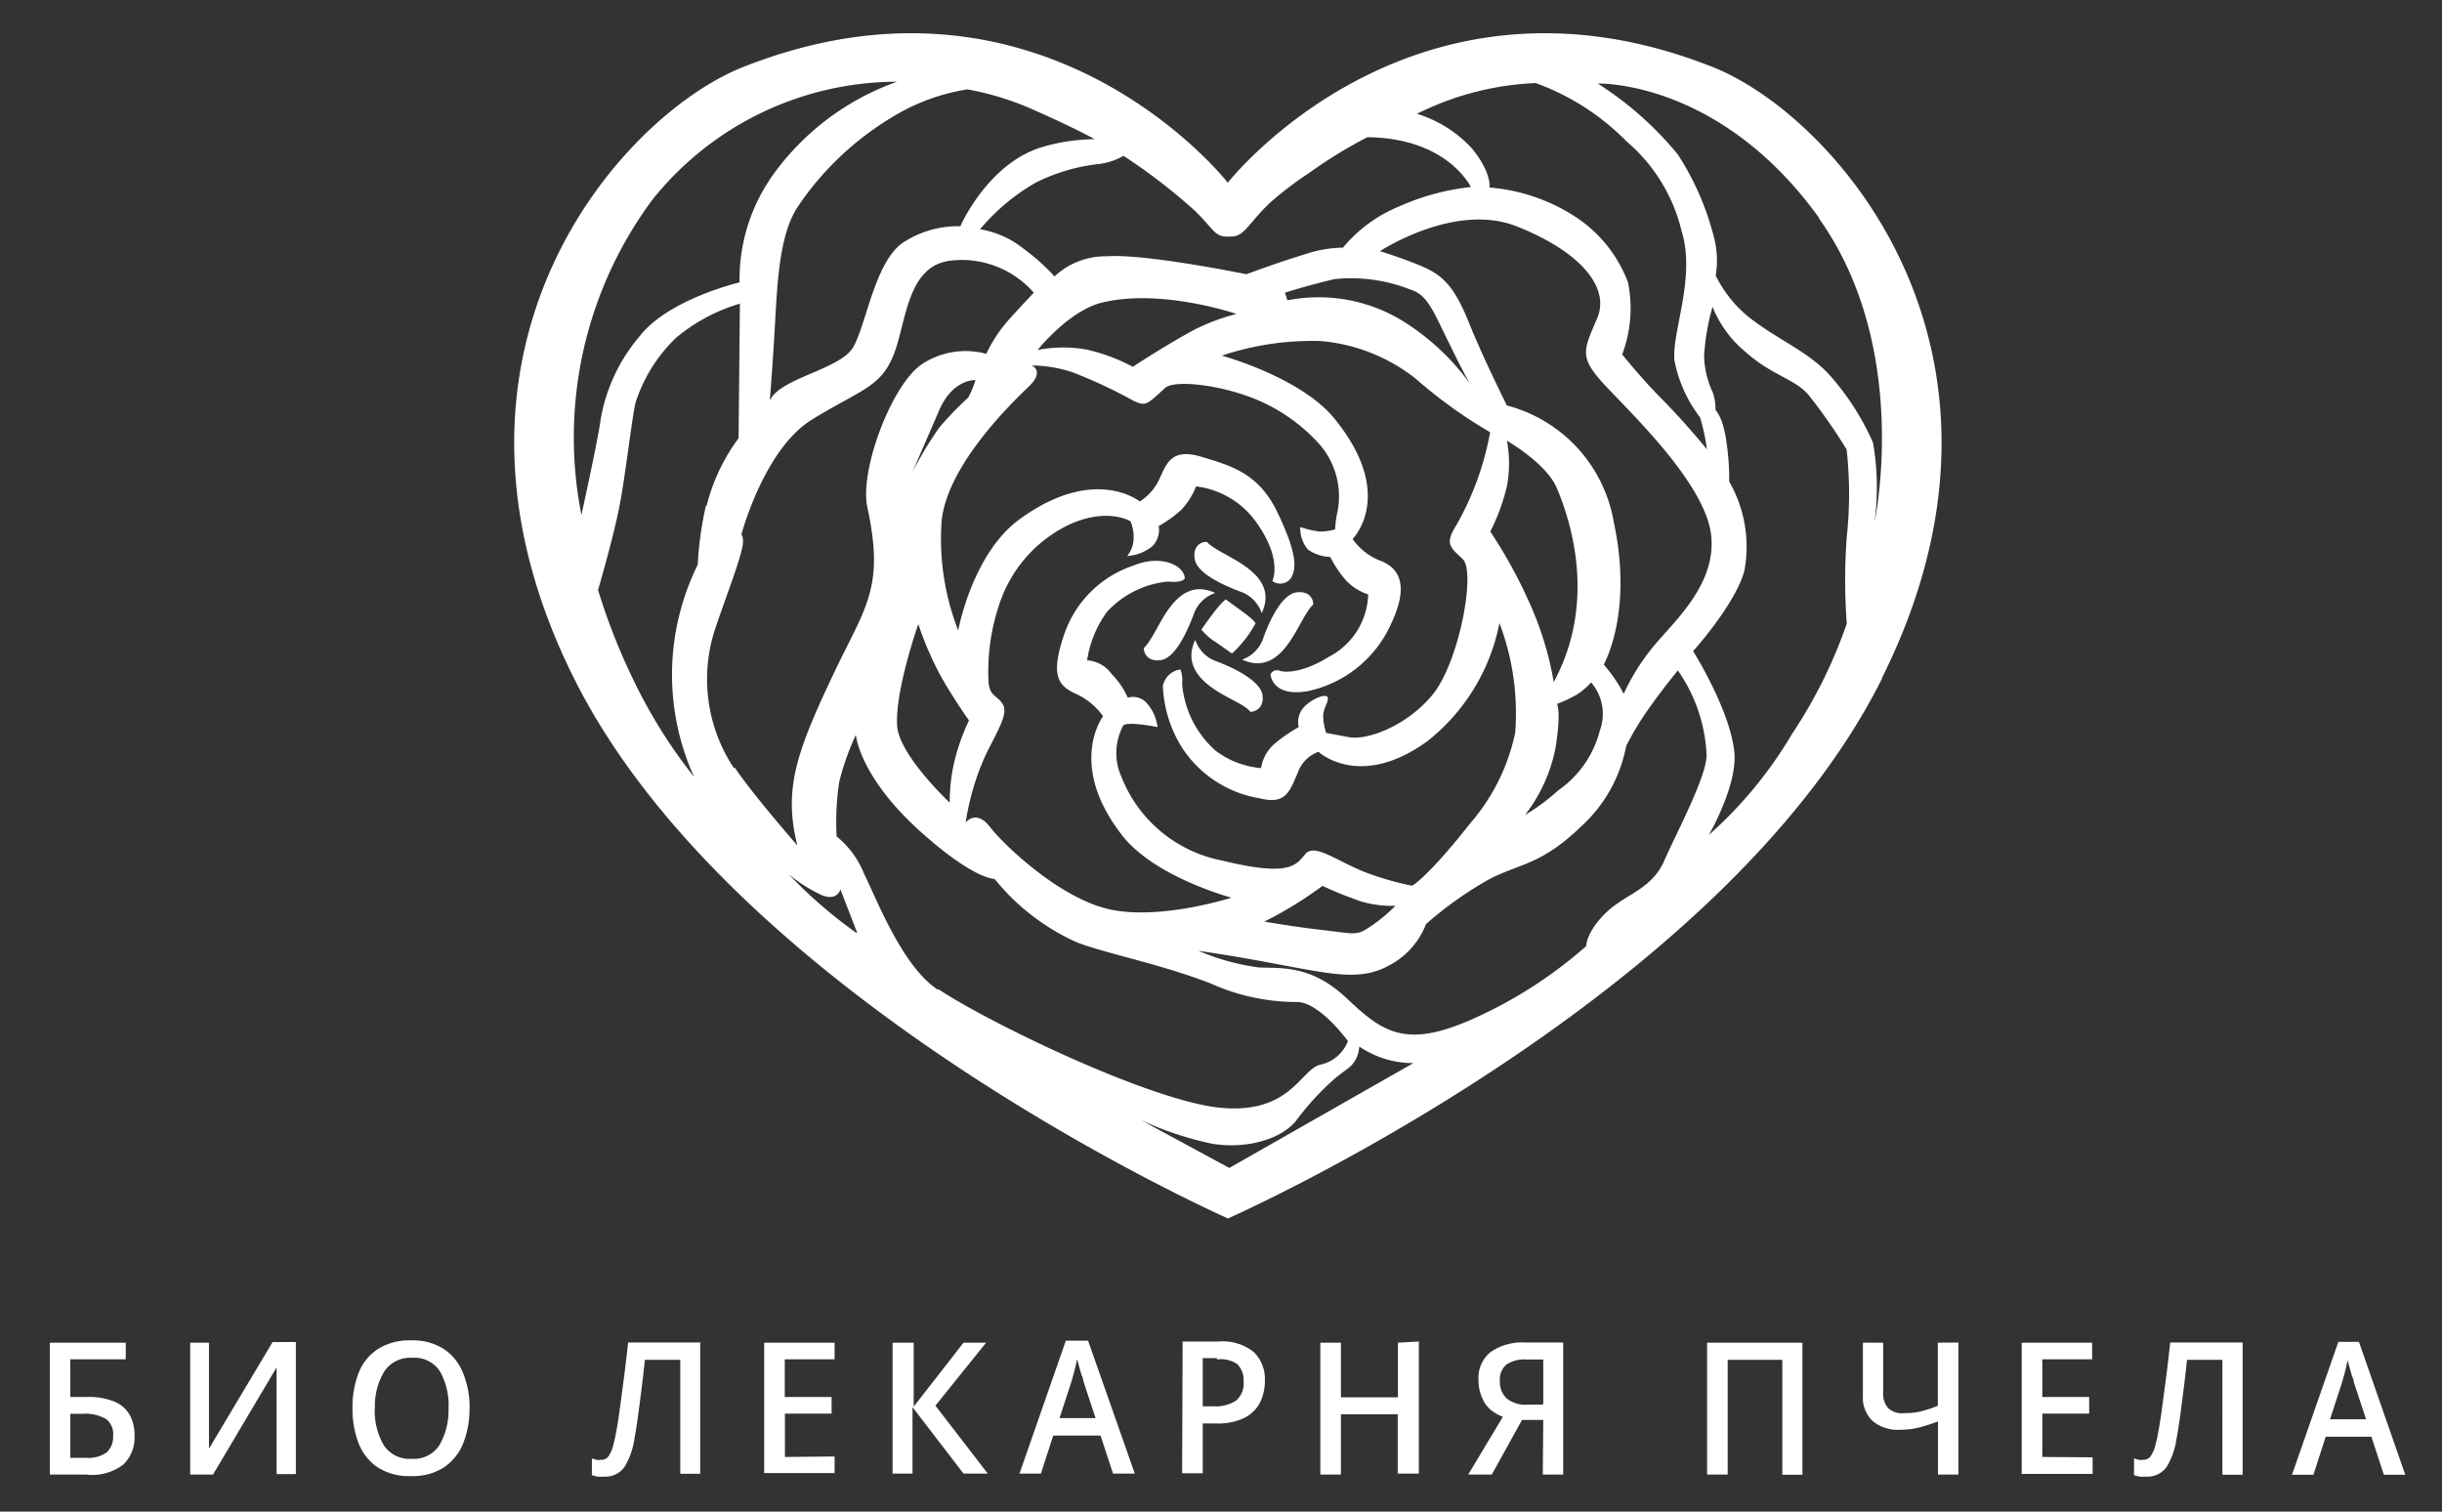
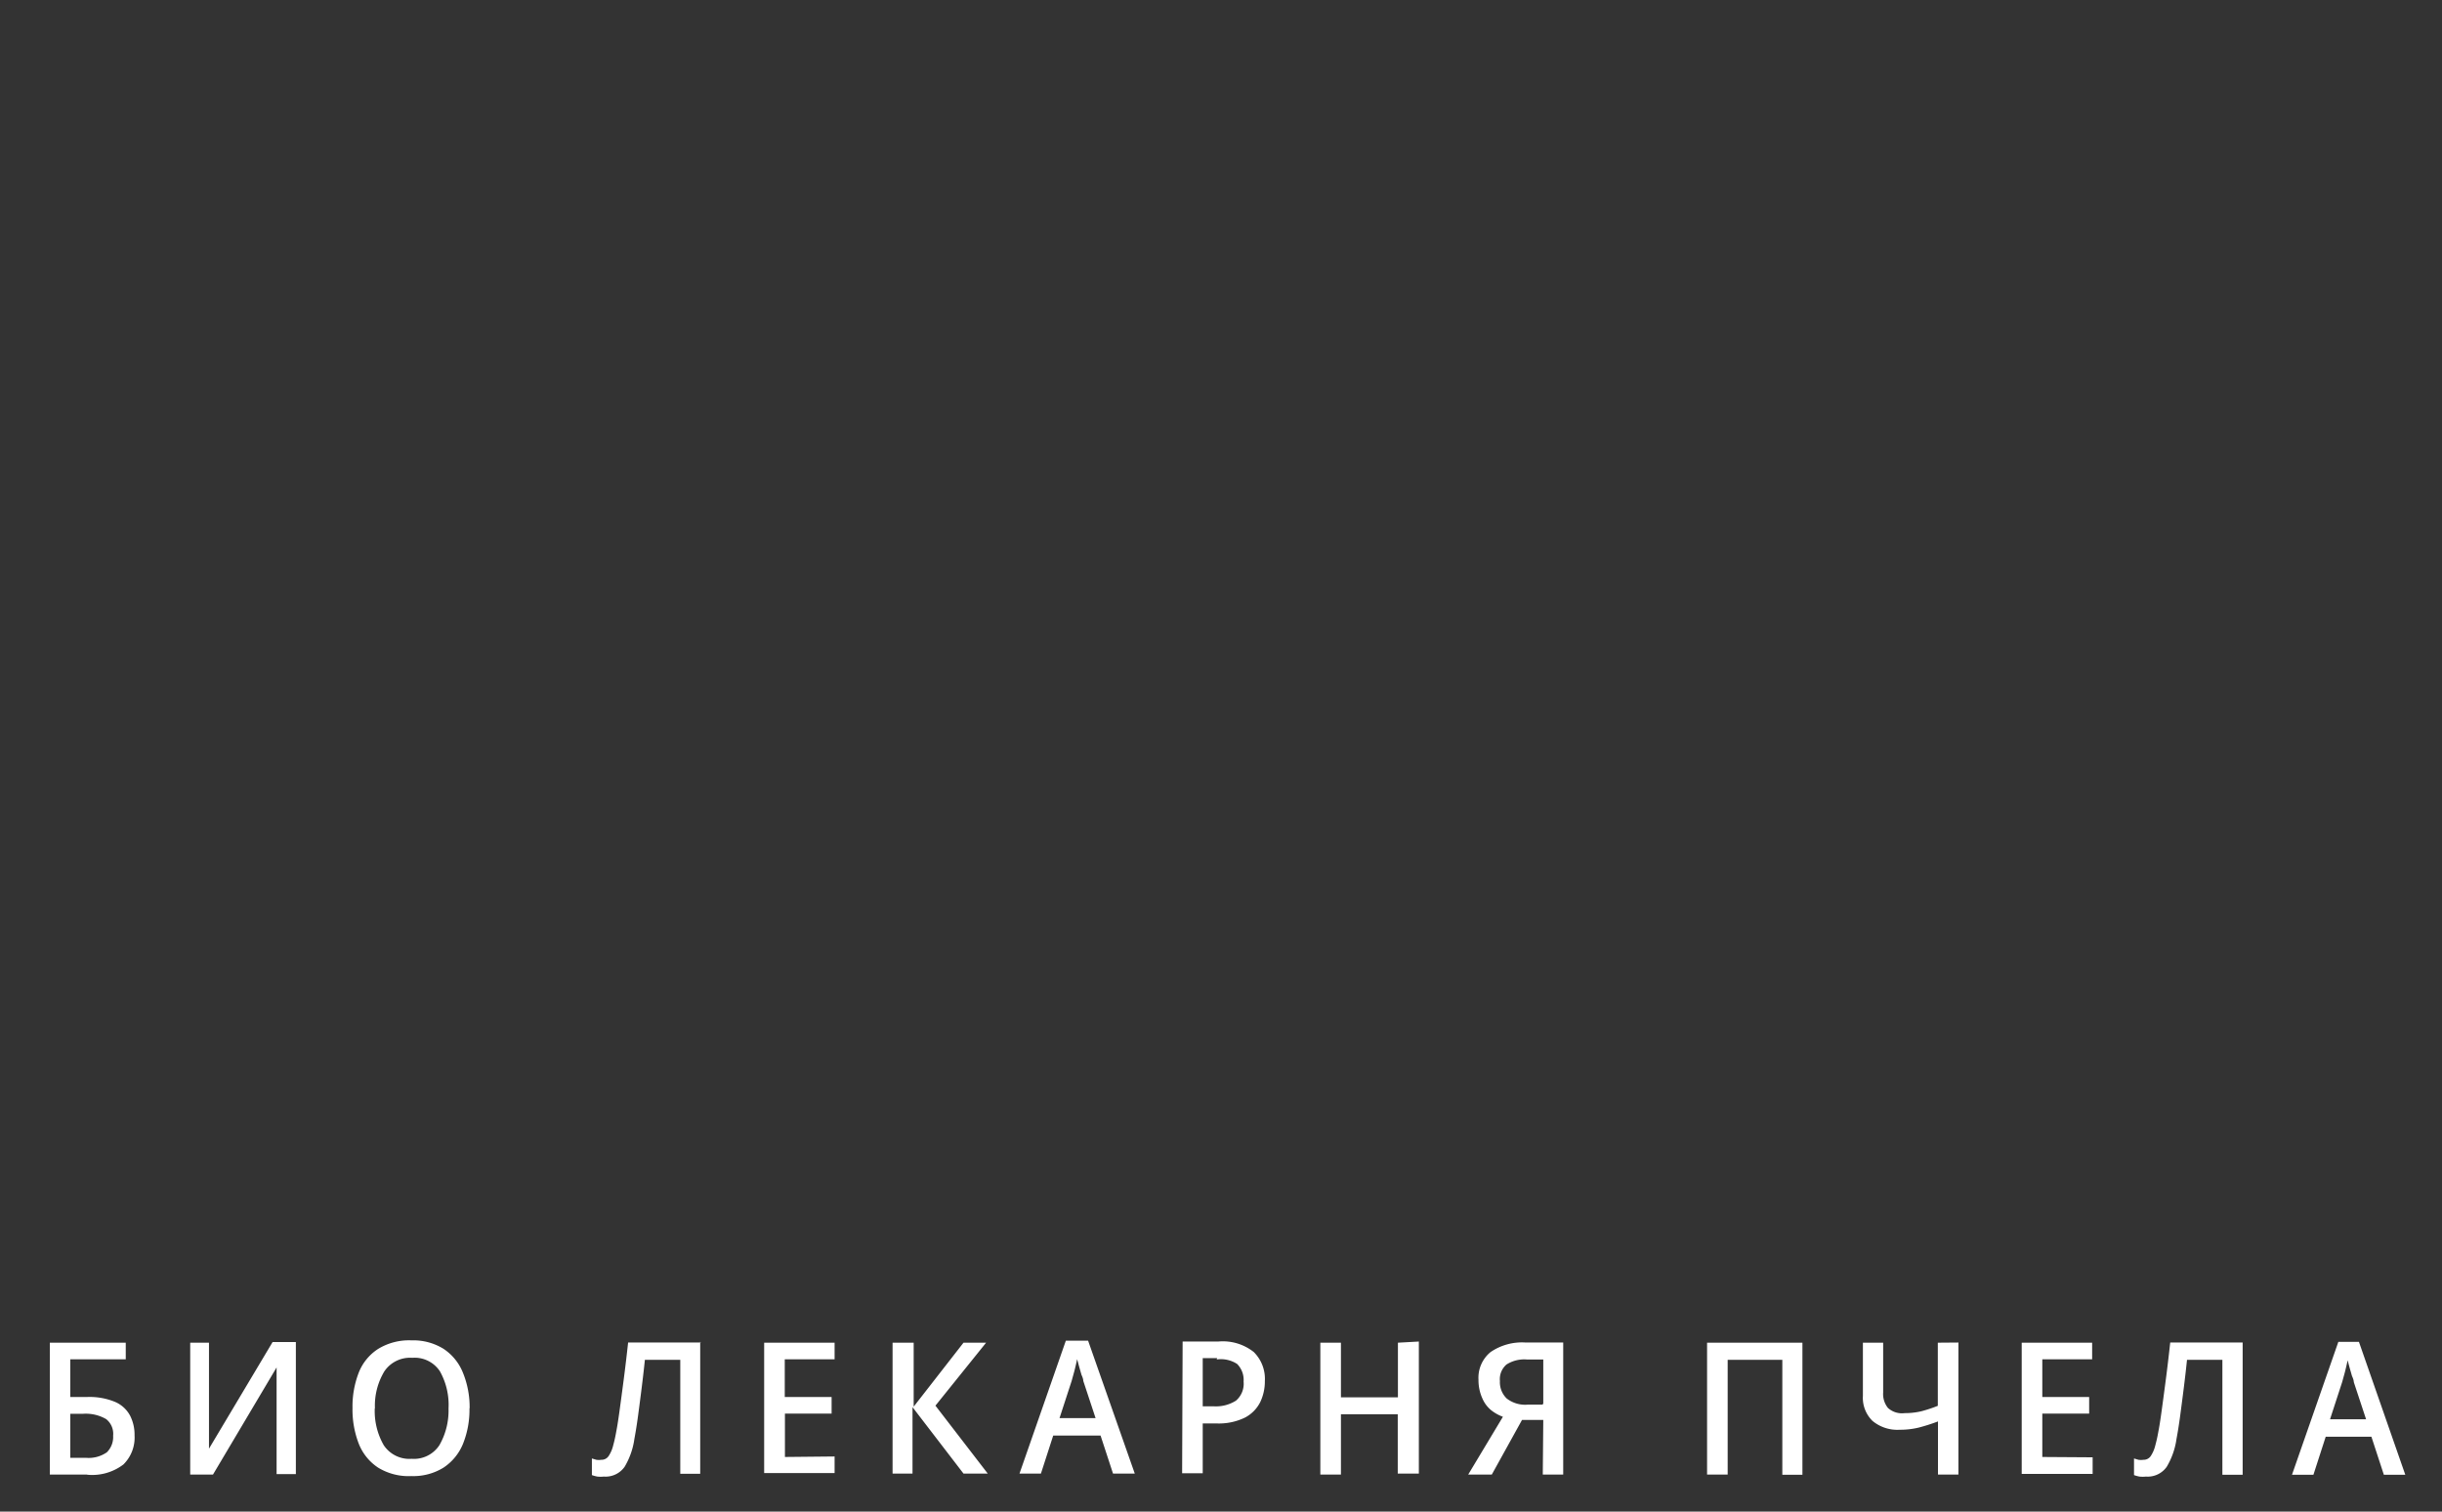
<svg xmlns="http://www.w3.org/2000/svg" viewBox="0 0 147 91">
  <rect x="0" y="0" width="147" height="91" fill="#333333" stroke="none" />
  <title>logo-white</title>
-   <path d="M76,41.85c.11.83-.53,1-.69,1s.1-.08-1-.66S71,40.53,71.95,38.52a2.06,2.06,0,0,0,1.3,1.3C74.33,40.23,75.88,41,76,41.85Zm37.29-1c-9.69,19.41-39.37,32.5-39.37,32.5S44.23,60.24,34.55,40.83C24.73,21.15,37.35,7,44.67,4.06,62.86-3.18,73.91,11,73.91,11v0S85-3.18,103.16,4.06C110.47,7,123.1,21.15,113.28,40.83Zm-28-34a7.45,7.45,0,0,1,3.31,2.08c1.22,1.49,1.06,2.36,1.06,2.36a11.1,11.1,0,0,1,5,1.65A8.13,8.13,0,0,1,98,17a7.89,7.89,0,0,1-.35,4.34s1.16,1.44,2.29,2.58c1.56,1.57,2.81,3.13,2.81,3.13a12.27,12.27,0,0,0-.41-1.92,8.14,8.14,0,0,1-1.54-3.41c-.19-1.7,1.31-5,.42-7.83a10.16,10.16,0,0,0-3.3-5.37A14.64,14.64,0,0,0,92.44,5,17.56,17.56,0,0,0,85.32,6.84ZM96.54,40a10.91,10.91,0,0,1,.7.92,7.73,7.73,0,0,1,.5.85,13,13,0,0,1,1.58-2.59c1.14-1.51,4.06-3.85,3.68-7s-5-7.47-6.47-9.08-1.22-2-.39-3.93S95,15.08,91.28,13.62s-8.21,1.5-8.21,1.5,1.68.52,2.72,1,1.76,1.12,2.63,3.29,2.29,5,2.29,5a8.78,8.78,0,0,1,6.43,7C98.33,36.92,96.54,40,96.54,40ZM85,53.32s.85-.39,3.53-3.79a12.08,12.08,0,0,0,2.68-5.42,15.29,15.29,0,0,0-.95-6.6,11.94,11.94,0,0,1-4.38,7.14c-4.05,2.91-6.51.61-6.51.61a2.05,2.05,0,0,0-1.25,1.26c-.49,1.1-.69,1.94-2.28,1.54a6.92,6.92,0,0,1-4.73-3.12A7.6,7.6,0,0,1,70,41.3a1.25,1.25,0,0,1,1.06-1,2,2,0,0,1,.1.88,6.06,6.06,0,0,0,2,4,5.28,5.28,0,0,0,2.75,1.06,2.45,2.45,0,0,1,.82-1.47,9.64,9.64,0,0,1,1.45-1,1.32,1.32,0,0,1,.33-1.22c.53-.54,1.38-.83,1.42-.54s-.28.62-.28,1.11a3.6,3.6,0,0,0,.18,1l1.39.26c1,.19,3.39-.6,5-2.54s2.63-7.41,1.84-8.17-1.11-.92-.36-2.11a17.68,17.68,0,0,0,2-5.54,28.83,28.83,0,0,1-4.5-3.24,10.69,10.69,0,0,0-5.71-2.25,17.11,17.11,0,0,0-5.94.88s4.74,1.29,6.77,3.78c3.77,4.61,1.1,7.26,1.1,7.26a3.7,3.7,0,0,0,1.68,1.31c1.11.42,1.74,1.44.66,3.75a7.12,7.12,0,0,1-5,4.09c-2.2.4-2.28-1-2.28-1a.43.43,0,0,1,.53-.23c.36.14,1.44.13,3-.84a4.37,4.37,0,0,0,2.35-3.75A3.08,3.08,0,0,1,81,34.91a6.56,6.56,0,0,1-.92-1.38,2.48,2.48,0,0,1-1.35-.45,2,2,0,0,1-.46-1.35,6.37,6.37,0,0,0,1.16.27,3.39,3.39,0,0,0,.94-.13,5.94,5.94,0,0,1,.15-1.1,4.78,4.78,0,0,0-1.07-4,10.57,10.57,0,0,0-4-2.79c-2.1-.83-4.75-1.12-5.31-.63-1.1,1-1.16,1.14-1.92.77a29.65,29.65,0,0,0-3.66-1.71A8,8,0,0,0,62.11,22s.8.33-.18,1.27S57,28,56.68,31.39a15.17,15.17,0,0,0,1,6.56s.84-4.6,3.68-6.68c4.53-3.31,7.25-1.08,7.25-1.08a3.18,3.18,0,0,0,1.19-1.37c.43-.94.73-1.86,2.53-1.32s3.44,1,4.56,3.33,1.22,3.38.8,4a.8.8,0,0,1-1.1.15s.63-1.22-.87-3.4A5.22,5.22,0,0,0,72,29.28a4.4,4.4,0,0,1-.87,1.39,7.41,7.41,0,0,1-1.38,1,1.4,1.4,0,0,1-.36,1.19,2.6,2.6,0,0,1-1.54.61,1.7,1.7,0,0,0,.39-1.09,2.32,2.32,0,0,0-.19-1s-1.44-.89-3.83.27A8.12,8.12,0,0,0,60.29,36a12.58,12.58,0,0,0-.78,5.09c.08.85.51.75.85,1.3s-.22,1.44-1,3a15.33,15.33,0,0,0-1.23,4.13s.62-.83,1.46.26,4.32,4.42,7.38,5,7.16-.74,7.16-.74-4.62-1.23-6.58-3.75C64.21,46,66.4,43.12,66.4,43.12a4,4,0,0,0-1.61-1.34c-1.07-.48-1.62-1.08-.68-3.73a6.61,6.61,0,0,1,4.11-4c1.68-.7,3.07,0,3.1.76,0,0-.08.3-1,.2a5.72,5.72,0,0,0-3.68,1.82,6.62,6.62,0,0,0-1.2,2.92,2,2,0,0,1,1.49.84A4.78,4.78,0,0,1,67.89,42a1.11,1.11,0,0,1,1.08.26,2.62,2.62,0,0,1,.71,1.51s-1.78-.36-2.06-.1a3.49,3.49,0,0,0-.12,3.08,8.18,8.18,0,0,0,6.09,5.06c4.1,1,4.43.25,5-.41s2,.51,3.65,1.13A17.59,17.59,0,0,0,85,53.32Zm-3.17.91a22.67,22.67,0,0,1-2.22-.9,23.79,23.79,0,0,1-3.5,2.15s1.67.3,3.52.51,2,.36,2.77-.15A9.87,9.87,0,0,0,84,54.53,6.59,6.59,0,0,1,81.81,54.23ZM57.49,45.68a12.86,12.86,0,0,1,.84-2.31s-.76-1.05-1.61-2.51a19.22,19.22,0,0,1-1.44-3.29S53.9,41.47,54,43.64c.06,1.77,3.17,4.68,3.17,4.68A10.67,10.67,0,0,1,57.49,45.68Zm-.94-19.95a18.94,18.94,0,0,1,1.73-1.79,5.43,5.43,0,0,0,.44-1.06s-1.36-.08-2.18,1.81l-1.63,3.76A21.62,21.62,0,0,1,56.55,25.73Zm9-4.65a10.8,10.8,0,0,1,2.64,1s1.52-1,3.14-1.92a12,12,0,0,1,3.1-1.26s-4.54-1.56-8.11-.68c-2,.5-3.86,2.85-3.86,2.85A7.91,7.91,0,0,1,65.59,21.08Zm11.95-3a9.69,9.69,0,0,1,6.75,1.13,14.23,14.23,0,0,1,4.24,3.89l.13.2-.13-.2c-.18-.3-.56-1-1.21-2.34-1-2-1.32-3-2.36-3.32a9.7,9.7,0,0,0-4.57-.64c-1.54.35-3,.82-3,.82ZM92,36.14a19.57,19.57,0,0,1,1.53,4.92c2.67-4.94.93-9.92.18-11.69-.63-1.48-3-2.84-3-2.84a7.34,7.34,0,0,1,0,2.74,12.22,12.22,0,0,1-1,2.73A28.79,28.79,0,0,1,92,36.14ZM91.8,49.06a12.21,12.21,0,0,0,2-1.48A6.28,6.28,0,0,0,96.3,44a2.92,2.92,0,0,0-.52-2.92,4.16,4.16,0,0,1-.85.73,7.83,7.83,0,0,1-1.2.56s.26.5-.1,2.69A9.53,9.53,0,0,1,91.8,49.06ZM66.08,9.88A11.16,11.16,0,0,0,62.34,11,12.31,12.31,0,0,0,59,13.8,5.69,5.69,0,0,1,61.65,15a12.37,12.37,0,0,1,1.83,1.64,4.48,4.48,0,0,1,3.15-1.21c2.32-.17,8.4,1.08,8.4,1.08s1.83-.69,3.52-1.2a7.28,7.28,0,0,1,2.29-.4,8.67,8.67,0,0,1,3.4-2.49,14.29,14.29,0,0,1,4.3-1.16s-1.39-2.95-6.23-3a27.71,27.71,0,0,0-3.5,2.15,20.71,20.71,0,0,0-2.4,1.83c-1.3,1.26-1.5,2-2.31,2-1,.06-.91-.31-2.17-1.55a35.13,35.13,0,0,0-4.3-3.31A3.8,3.8,0,0,1,66.08,9.88ZM53.66,7.08A18,18,0,0,0,48,12.48c-1.09,1.68-1.21,4.58-1.35,7.07s-.31,4.56-.31,4.56c.61-1.35,4.2-1.86,5-3.18s1.3-5.13,3-6.31a6,6,0,0,1,3.47-1s1.63-3.76,4.9-4.76a11.48,11.48,0,0,1,3.18-.48S65,7.85,62.37,6.68a17.19,17.19,0,0,0-4.14-1.3A12.33,12.33,0,0,0,53.66,7.08ZM35,31s.78-3.54,1.09-5.3a10.45,10.45,0,0,1,2.39-5.43C40.23,18,44.52,17,44.52,17a10.84,10.84,0,0,1,2.06-6.54A15.62,15.62,0,0,1,54,4.92,18.88,18.88,0,0,0,39.29,12,24,24,0,0,0,35,31Zm7.54-.57a11.53,11.53,0,0,1,1.92-4.05l.08-8.1a10.67,10.67,0,0,0-3.85,2.06,9.43,9.43,0,0,0-2.44,3.92c-.27,1.3-.61,4.49-1,6.41S36,35.52,36,35.52a37.84,37.84,0,0,0,2.08,5.31,31,31,0,0,0,3.7,5.94A14.93,14.93,0,0,1,42,34,21,21,0,0,1,42.49,30.46Zm1.69,15.78C45.3,47.81,48,50.9,48,50.9c-.88-3.49,0-5.77,2.36-10.72,1.83-3.77,2.87-4.94,1.85-9.65-.47-2.18,1.41-7.25,3.23-8.57a4.78,4.78,0,0,1,3.93-.66,8.77,8.77,0,0,1,1.37-2.07c.91-1,1.49-1.61,1.49-1.61a5.76,5.76,0,0,0-4.92-1.94c-2.72.25-2.73,3.67-3.51,5.66s-2,2.12-4.91,3.91-4.26,6.93-4.26,6.93.22.22,0,1c-.24,1-1,2.93-1.63,4.83A9.67,9.67,0,0,0,44.18,46.24Zm7.36,9.92-1-2.59s-.19.75-1.16.33a9.25,9.25,0,0,1-1.95-1.24A28,28,0,0,0,51.55,56.16Zm4.9,3.42c3,2,12.79,6.75,17,7.14s4.8-2.32,6-2.6a2.27,2.27,0,0,0,1.65-1.42s-1.64-2.26-3-2.35a12.6,12.6,0,0,1-5.27-1.12c-3.14-1.2-6-1.72-8-2.45a13.41,13.41,0,0,1-5-3.84s-1.2.07-4.43-2.82c-3.72-3.33-3.92-5.85-3.92-5.85a15.5,15.5,0,0,0-1,2.82,16.43,16.43,0,0,0-.16,3.29A5.51,5.51,0,0,1,52,52.57C52.77,54.11,54.29,58.15,56.45,59.58ZM85.08,64a5.8,5.8,0,0,1-3.26-1,1.79,1.79,0,0,1-.31.94c-.32.46-.63.47-1.62,1.41A17,17,0,0,0,78,67.49c-1,1.2-3.19,1.69-5.1,1.35a20.56,20.56,0,0,1-4.2-1.4L74,70.31Zm17.65-18.55A9.61,9.61,0,0,0,101,40.36s-1,1.22-1.72,2.26a17.26,17.26,0,0,0-1.39,2.29,8.73,8.73,0,0,1-2.72,4.85c-2.45,2.36-3.69,2.2-5.58,3.2a22.25,22.25,0,0,0-3.75,2.67,4.71,4.71,0,0,1-2.26,2.51c-2.28,1.23-4.5.1-11.43-.9a13.78,13.78,0,0,0,3.63,1c1.45.06,3.17-.14,5.3,1.87s3.49,3,7.4,1.31a26.92,26.92,0,0,0,7-4.46s0-.85,1.18-2,2.75-1.4,3.51-3.12S102.71,46.78,102.73,45.49Zm8.43-13.05a24.06,24.06,0,0,0,0-5.34,32.16,32.16,0,0,0-2.25-3.23c-.79-1-2.23-1.21-3.82-2.63a6.8,6.8,0,0,1-2-2.73,13.5,13.5,0,0,0-.51,3,5.59,5.59,0,0,0,.53,2.17,3.26,3.26,0,0,1,.16,1.05s.44.38.65,1.88a14.67,14.67,0,0,1,.17,2.42,7.84,7.84,0,0,1,.91,5.39c-.54,2-3.08,4.82-3.08,4.82s2.21,3.5,2.48,6.06c.21,2-1.53,5-1.53,5a25.29,25.29,0,0,0,5-6.07,29,29,0,0,0,3.3-6.65A35,35,0,0,1,111.16,32.44Zm-1.67-19.3c-6-8.32-13.31-8.07-13.31-8.07A20.35,20.35,0,0,1,101,9.3a16.45,16.45,0,0,1,2.1,4.71,5.65,5.65,0,0,1,.18,2.58,7.44,7.44,0,0,0,2.28,2.72c1.65,1.23,3.4,1.93,4.64,3.34a15.56,15.56,0,0,1,2.55,4,15.76,15.76,0,0,1,.09,4.78S115.09,21,109.49,13.14ZM74.65,35.61a2.06,2.06,0,0,1,1.3,1.3c.94-2-1.24-3-2.35-3.63s-.84-.65-1-.66-.8.13-.69,1S73.57,35.2,74.65,35.61ZM71.85,37a2.06,2.06,0,0,1,1.3-1.3c-2-.94-3,1.24-3.63,2.35s-.65.84-.66,1,.13.8,1,.69S71.44,38.09,71.85,37Zm1.21,1.57,1.1.77a6.78,6.78,0,0,0,1.42-1.82s-.08-.19-.73-.66l-1.07-.78a5.11,5.11,0,0,0-.68.75c-.4.52-.78,1.07-.78,1.07A3.69,3.69,0,0,0,73.06,38.58Zm1.7,1.13c2,.94,3-1.24,3.63-2.35s.65-.84.66-1-.13-.8-1-.69-1.62,1.66-2,2.74A2.06,2.06,0,0,1,74.76,39.71Z" style="fill:#fff" />
  <path d="M5.23,88.77H3V80.83H7.57v1H4.23V84.1h1a4,4,0,0,1,1.71.3,1.85,1.85,0,0,1,.89.82,2.53,2.53,0,0,1,.27,1.19h0a2.27,2.27,0,0,1-.67,1.75,3.1,3.1,0,0,1-2.16.62Zm-1-3.66v2.65h.94a1.91,1.91,0,0,0,1.26-.33,1.29,1.29,0,0,0,.38-1h0a1.13,1.13,0,0,0-.42-1A2.45,2.45,0,0,0,5,85.11H4.23Zm7.22,3.66V80.83h1.13V85q0,.38,0,.83t0,.84q0,.38,0,.54h0l3.83-6.42h1.4v7.95H16.65V84.6q0-.41,0-.88t0-.86q0-.38,0-.54h0l-3.83,6.45Zm16.81-4h0a5.49,5.49,0,0,1-.39,2.15,3.13,3.13,0,0,1-1.17,1.43,3.45,3.45,0,0,1-1.94.51h0a3.51,3.51,0,0,1-2-.51,3.07,3.07,0,0,1-1.16-1.43,5.67,5.67,0,0,1-.38-2.16h0a5.61,5.61,0,0,1,.38-2.14,3,3,0,0,1,1.17-1.42,3.56,3.56,0,0,1,2-.51h0a3.45,3.45,0,0,1,1.93.51,3.1,3.1,0,0,1,1.16,1.42A5.5,5.5,0,0,1,28.27,84.79Zm-5.7,0h0A4.13,4.13,0,0,0,23.1,87a1.85,1.85,0,0,0,1.68.82h0A1.83,1.83,0,0,0,26.45,87,4.19,4.19,0,0,0,27,84.79h0a4.13,4.13,0,0,0-.52-2.24,1.82,1.82,0,0,0-1.66-.81h0a1.87,1.87,0,0,0-1.68.81A4,4,0,0,0,22.57,84.79Zm19.59-4v7.95H40.95V81.86H38.82q-.08.78-.19,1.66t-.22,1.7q-.11.81-.22,1.39h0a4.5,4.5,0,0,1-.59,1.69,1.4,1.4,0,0,1-1.25.59h0a1.82,1.82,0,0,1-.39,0,2,2,0,0,1-.33-.09h0v-1l.27.08a1.16,1.16,0,0,0,.3,0h0a.51.51,0,0,0,.44-.23,2,2,0,0,0,.27-.63q.11-.4.19-.86h0q.08-.4.19-1.2t.25-1.87q.14-1.07.27-2.27h4.38Zm8.09,6.91v1H46V80.83h4.24v1h-3v2.27h2.82v1H47.25v2.61Zm6.07-3.06,3.15,4.09H58l-3.07-4v4H53.73V80.83H55v3.85l3-3.85h1.36Zm12,4.09H67l-.75-2.29H63.4l-.74,2.29H61.37l2.79-8H65.5Zm-4.53-3.34h2.17l-.74-2.24q0-.13-.11-.37l-.14-.49q-.07-.26-.12-.45h0q-.08.38-.17.73l-.16.58h0Zm7.41-4.61h2.15a3,3,0,0,1,2.13.63,2.27,2.27,0,0,1,.67,1.75h0a2.9,2.9,0,0,1-.27,1.25,2.13,2.13,0,0,1-.91.94,3.58,3.58,0,0,1-1.75.36H72.4v3H71.16Zm2.08,1H72.4v2.9h.66a2.26,2.26,0,0,0,1.34-.34,1.34,1.34,0,0,0,.46-1.15h0a1.36,1.36,0,0,0-.39-1.06A1.8,1.8,0,0,0,73.24,81.84Zm12.14-1v7.95H84.14V85.14H80.72v3.63H79.48V80.83h1.24v3.29h3.43V80.83Zm7.49,4.72H91.62L89.8,88.77H88.38l2.09-3.48a2.57,2.57,0,0,1-.7-.39,1.86,1.86,0,0,1-.53-.7A2.68,2.68,0,0,1,89,83.06h0a2,2,0,0,1,.72-1.66,3.34,3.34,0,0,1,2.12-.58H94.1v7.95H92.87Zm0-1V81.84h-1a2,2,0,0,0-1.21.3,1.16,1.16,0,0,0-.4,1h0a1.36,1.36,0,0,0,.41,1.05,1.81,1.81,0,0,0,1.25.37h.91ZM104,88.77h-1.24V80.83h5.74v7.95h-1.21V81.86H104Zm13.89-7.95v7.95h-1.23v-3.2a11.13,11.13,0,0,1-1.16.37,4.72,4.72,0,0,1-1.14.13h0a2.34,2.34,0,0,1-1.64-.53,1.94,1.94,0,0,1-.58-1.51h0v-3.2h1.22v3a1.33,1.33,0,0,0,.29.93,1.25,1.25,0,0,0,1,.31h0a4.3,4.3,0,0,0,1-.11,8.35,8.35,0,0,0,1-.33h0V80.83Zm8.08,6.91v1H121.7V80.83h4.24v1h-3v2.27h2.82v1h-2.82v2.61ZM135,80.83v7.95h-1.22V81.86h-2.13q-.08.78-.19,1.66t-.22,1.7q-.11.81-.22,1.39h0a4.5,4.5,0,0,1-.59,1.69,1.4,1.4,0,0,1-1.25.59h0a1.82,1.82,0,0,1-.39,0,2,2,0,0,1-.33-.09h0v-1l.27.08a1.16,1.16,0,0,0,.3,0h0a.51.51,0,0,0,.44-.23,2,2,0,0,0,.27-.63q.11-.4.19-.86h0q.08-.4.19-1.2t.25-1.87q.14-1.07.27-2.27H135Zm9.79,7.95h-1.29l-.75-2.29H140l-.74,2.29h-1.29l2.79-8H142Zm-4.53-3.34h2.17l-.74-2.24q0-.13-.11-.37l-.14-.49q-.07-.26-.12-.45h0q-.08.38-.17.73l-.16.58h0Z" style="fill:#fff" />
</svg>